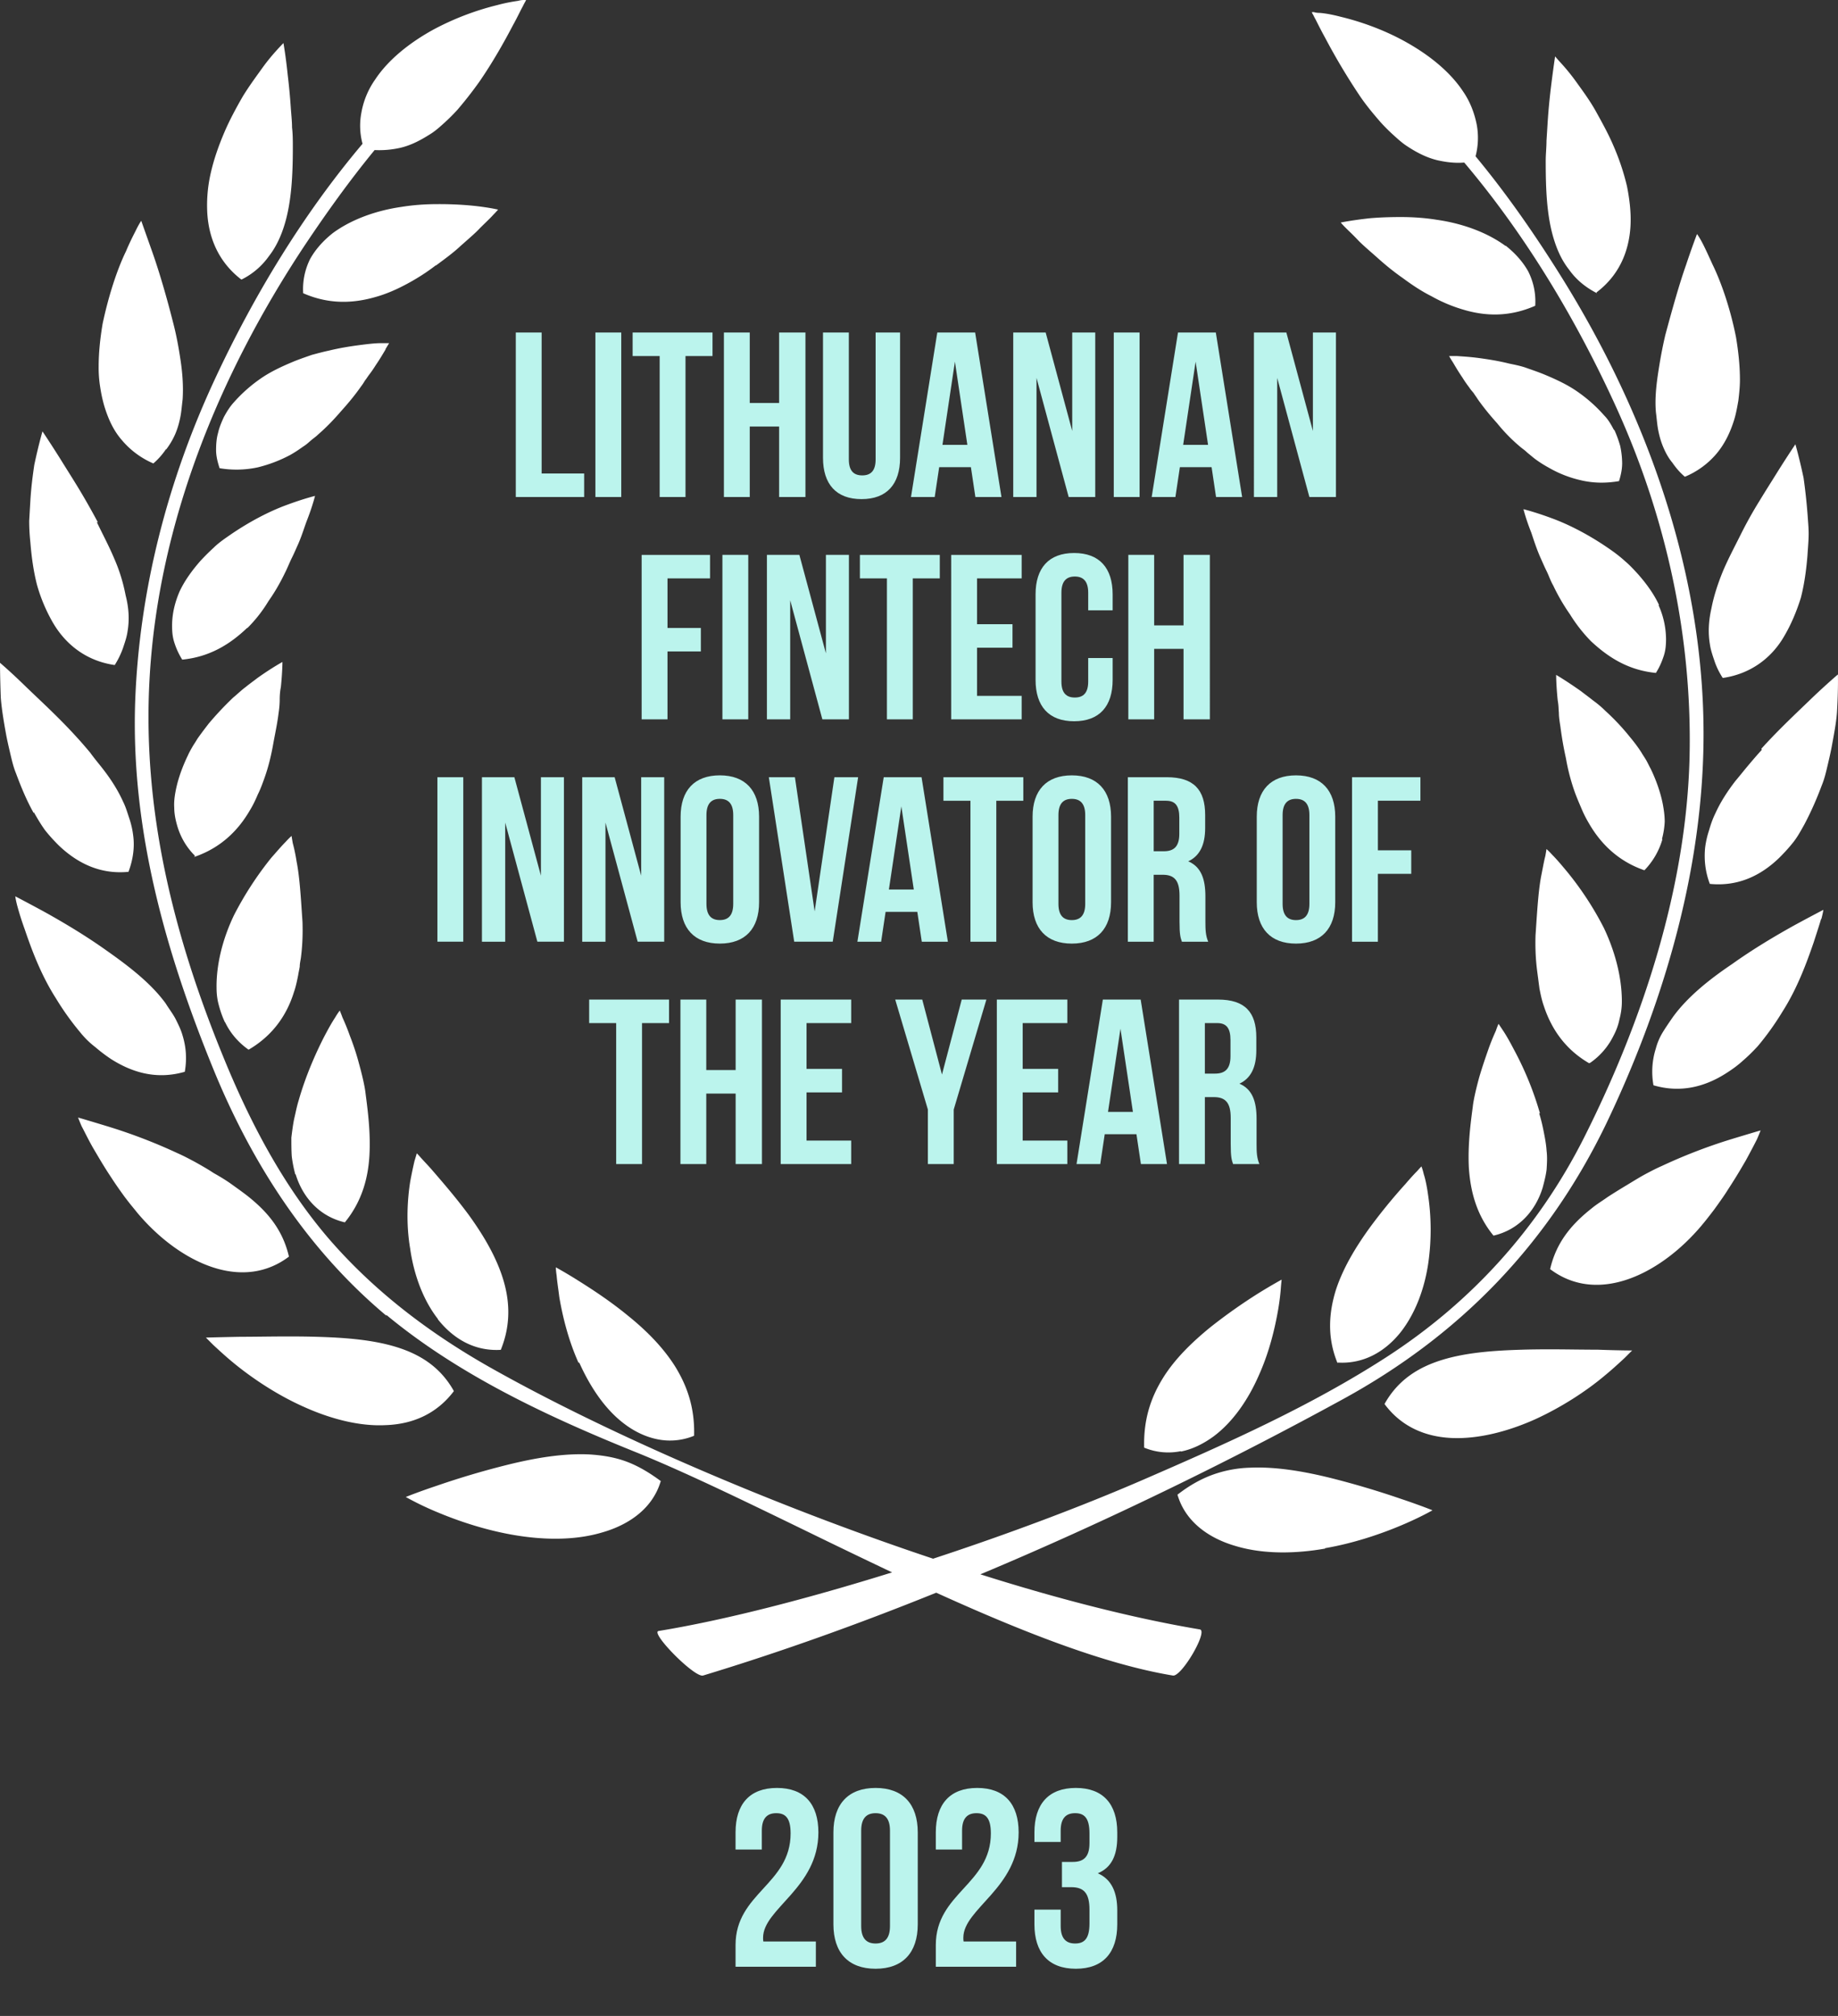
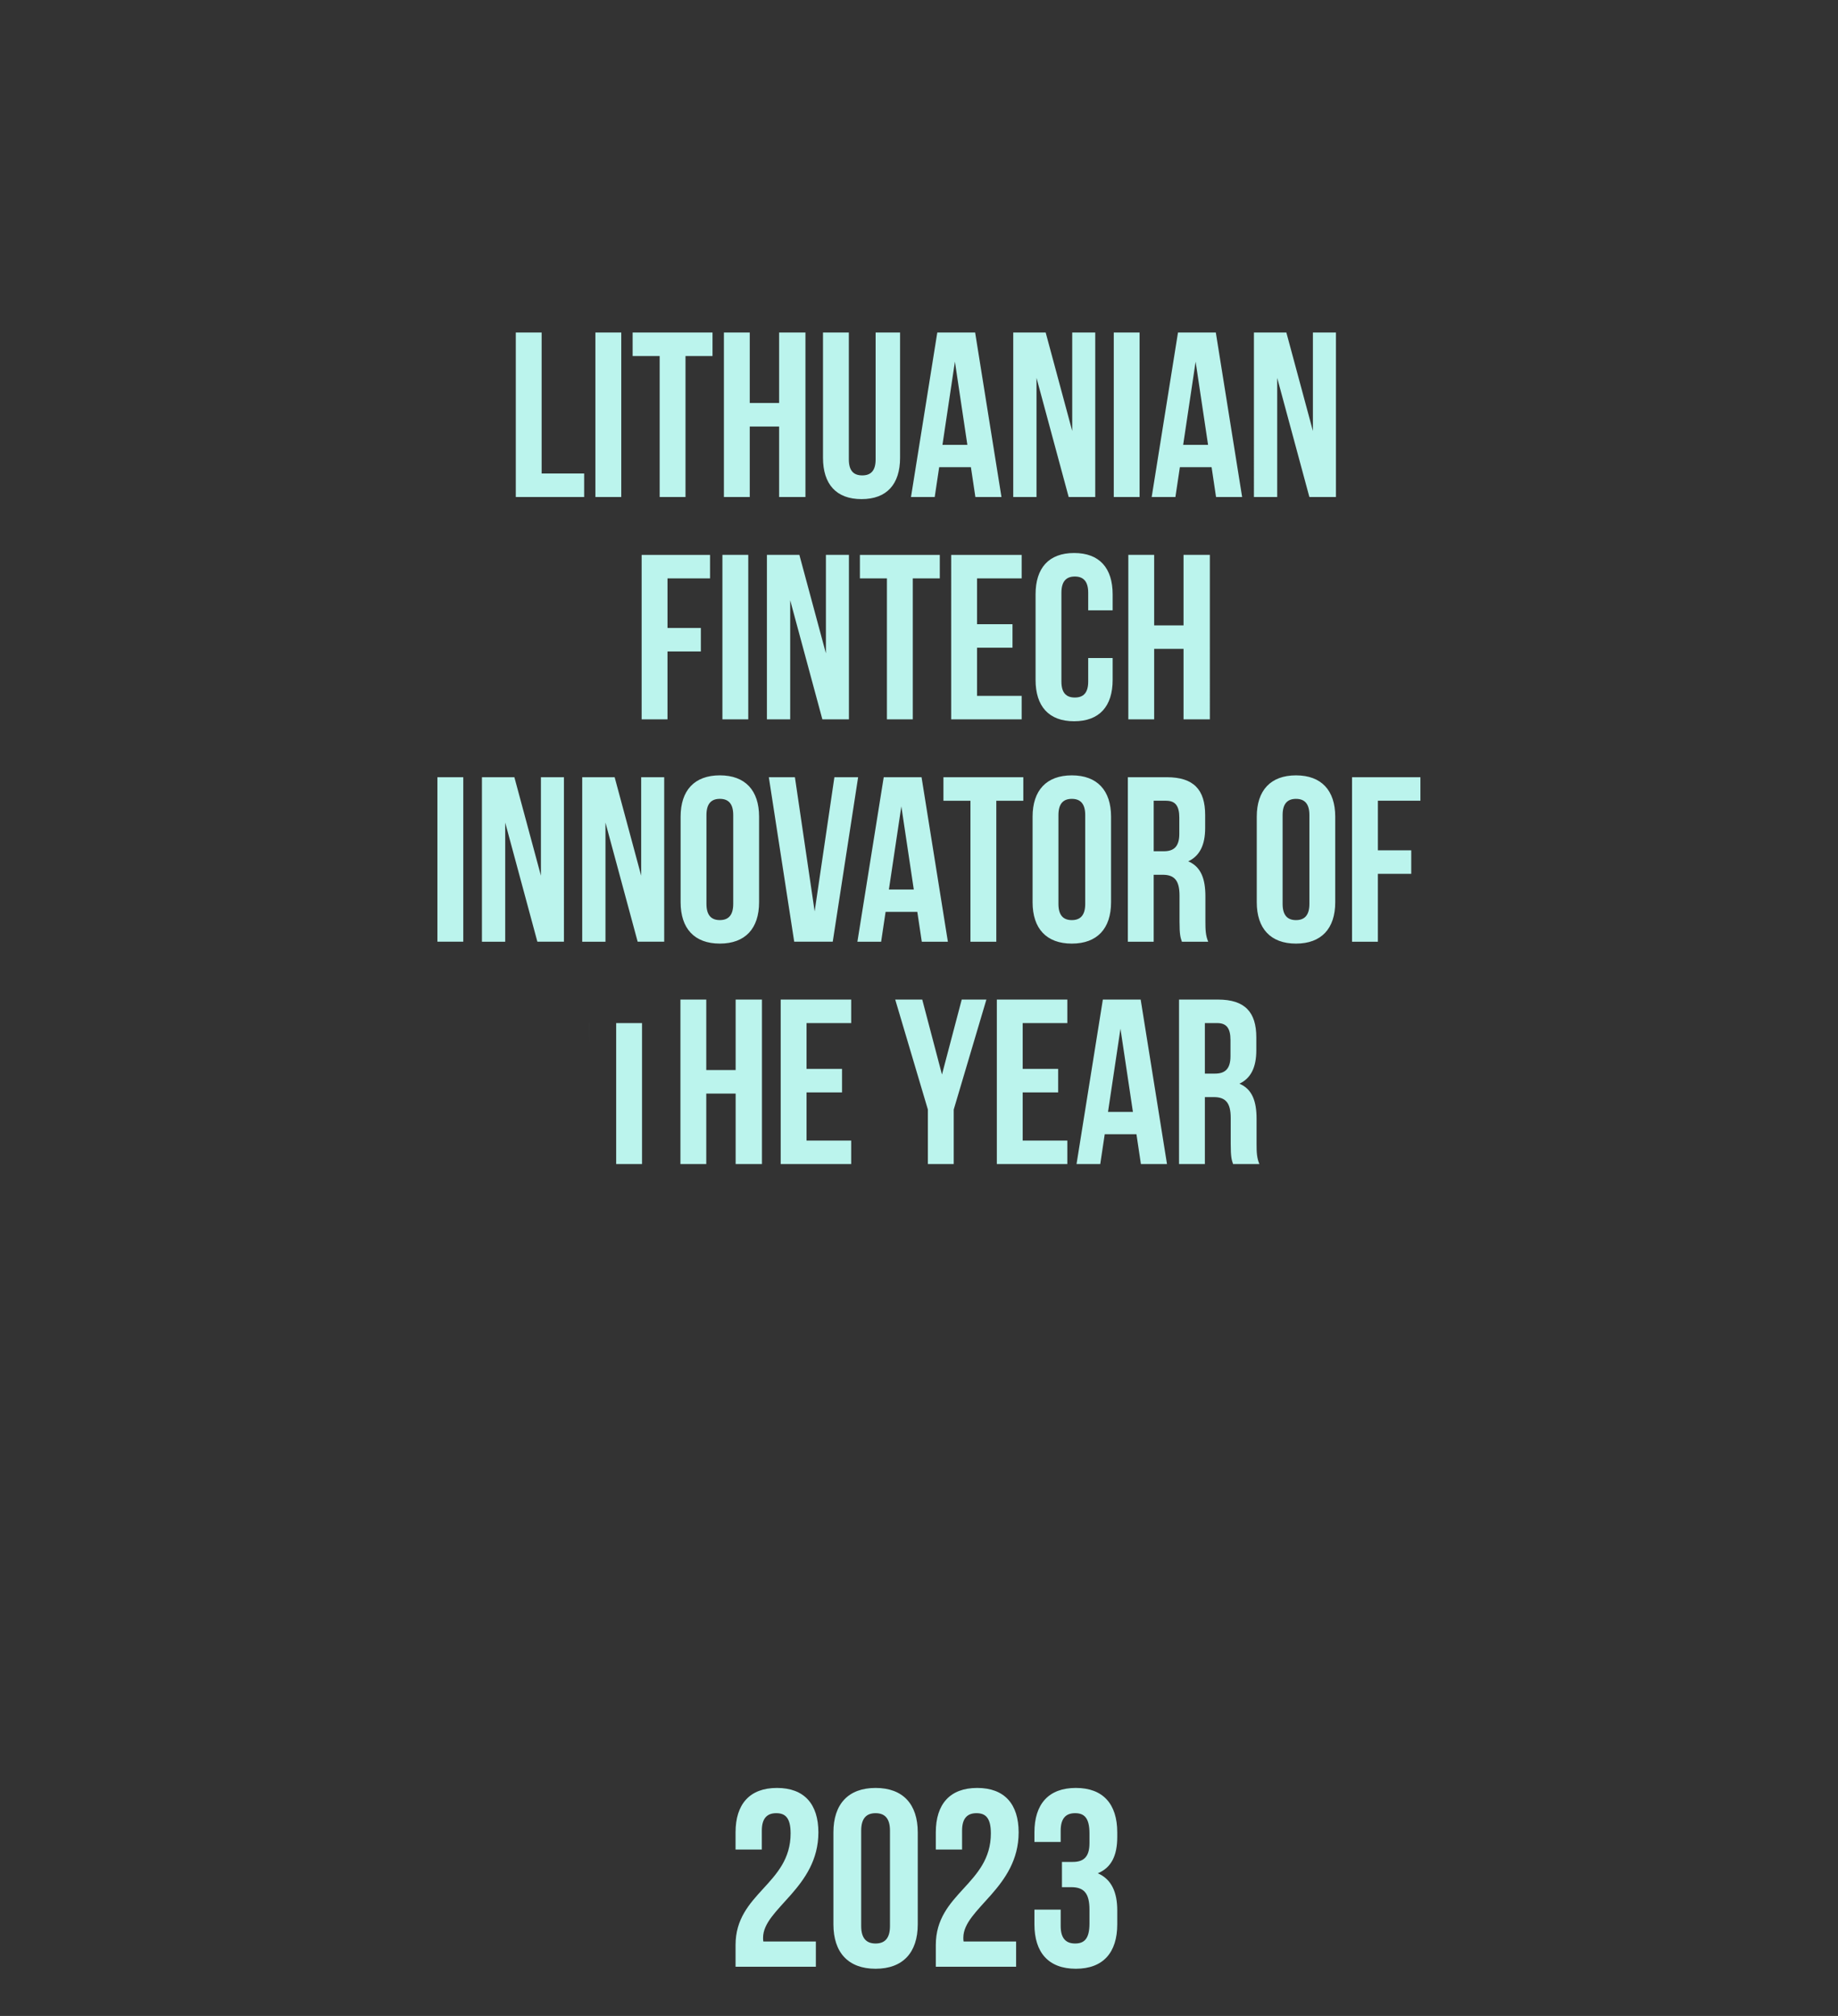
<svg xmlns="http://www.w3.org/2000/svg" width="124" height="136" fill="none">
  <rect width="100%" height="100%" fill="#333333" stroke="none" />
-   <path fill="#fff" fill-rule="evenodd" d="M42.873 97.957c-5.875-2.373-11.882-5.167-16.81-9.253v.053C20.743 84.302 17 78.502 14.393 72.123c-3.24-7.935-5.586-16.238-5.27-24.885.29-7.512 2.213-14.893 5.402-21.72 2.582-5.537 5.901-11.046 9.933-15.817a4.667 4.667 0 0 1-.08-2.083 5.55 5.55 0 0 1 .923-2.24c.922-1.398 2.397-2.531 3.925-3.375a18.51 18.51 0 0 1 4.322-1.66c.58-.158 1.08-.238 1.422-.29.185-.053.316-.053.395-.053h.132s-.026.026-.053.105c-.052.08-.105.185-.184.343-.065.12-.14.266-.224.434-.121.24-.264.522-.435.831-.553 1.055-1.317 2.426-2.24 3.77a26.832 26.832 0 0 1-1.501 1.924c-.264.29-.553.58-.843.844-.29.264-.58.527-.896.738-.659.422-1.317.79-2.081.975a6.385 6.385 0 0 1-1.766.159c-1.712 2.082-3.293 4.296-4.769 6.51-5.717 8.647-9.8 18.611-10.407 29.024-.527 8.936 1.607 17.45 4.98 25.675 1.765 4.323 3.978 8.567 7.035 12.153 3.082 3.585 6.797 6.405 10.881 8.725 7.825 4.428 19.128 9.332 29.957 12.943 5.059-1.661 10.039-3.532 14.228-5.351 5.586-2.425 11.224-4.93 16.362-8.251 5.743-3.717 10.249-8.7 13.332-14.815 3.952-7.855 6.903-16.844 7.113-25.675.185-8.12-1.58-16.16-4.927-23.54-2.634-5.8-6.059-11.573-10.275-16.555-.632.053-1.238-.026-1.818-.158-.764-.185-1.45-.554-2.082-.975-.316-.211-.605-.475-.895-.739-.29-.263-.58-.553-.843-.843-.527-.606-1.054-1.239-1.502-1.924a43.585 43.585 0 0 1-2.24-3.77c-.29-.527-.5-.949-.659-1.265a2.774 2.774 0 0 1-.102-.191 1.51 1.51 0 0 0-.082-.152c-.053-.08-.053-.132-.053-.132h.132c.08.027.21.053.395.053.343.026.817.105 1.423.264 1.212.29 2.793.817 4.321 1.66 1.528.844 3.004 1.977 3.926 3.374.474.686.764 1.45.922 2.241a4.904 4.904 0 0 1-.079 2.135c2.187 2.636 4.163 5.51 5.928 8.357 6.034 9.753 9.933 21.141 9.406 32.713-.369 8.357-2.924 16.687-6.534 24.226-3.926 8.119-9.854 14.235-17.758 18.558-7.272 3.98-15.703 8.145-24.45 11.809 5.322 1.687 10.407 2.979 14.807 3.717.58.106-1.239 3.216-1.818 3.111-4.638-.765-10.276-3.005-15.967-5.589-5.217 2.109-10.513 4.007-15.73 5.589-.579.158-3.583-2.9-3.003-3.005 4.505-.738 10.091-2.188 15.756-3.954a605.04 605.04 0 0 1-5.859-2.823c-4.19-2.037-8.143-3.958-11.452-5.296ZM18.148 17.273a4.952 4.952 0 0 1-1.845 1.582h-.026c-1.476-1.134-2.187-2.716-2.292-4.482a9.645 9.645 0 0 1 .237-2.715c.21-.923.527-1.819.896-2.689.368-.87.816-1.687 1.238-2.425.368-.607.755-1.143 1.1-1.623l.217-.301c.395-.554.764-.976 1.028-1.266.263-.29.421-.448.421-.448s.158.87.29 2.162c.08.659.158 1.45.21 2.267l.03.371c.024.293.05.6.05.894.053.448.053.896.053 1.345 0 1.792-.08 3.637-.554 5.193-.237.79-.58 1.529-1.053 2.135ZM11.82 29.288a5.027 5.027 0 0 1-.606 1.028h-.026a4.74 4.74 0 0 1-.843.949 5.716 5.716 0 0 1-2.108-1.556c-.58-.659-.922-1.423-1.186-2.267a9.673 9.673 0 0 1-.29-1.318 8.112 8.112 0 0 1-.105-1.397c0-.949.106-1.924.264-2.873.395-1.872.975-3.664 1.58-4.903.222-.533.444-.973.62-1.318l.092-.185c.184-.369.316-.553.316-.553l.738 2.082c.448 1.265.948 2.952 1.396 4.719.237.896.395 1.766.527 2.662.132.896.185 1.766.132 2.583-.016.13-.03.258-.044.384-.03.282-.06.556-.114.829-.08.395-.185.764-.343 1.134ZM5.29 32.924c.447.738.895 1.529 1.317 2.32l-.08-.027.366.741c.29.58.58 1.165.82 1.737.37.844.607 1.66.765 2.478.21.817.263 1.608.131 2.399-.048.36-.16.697-.28 1.052l-.036.108a5.616 5.616 0 0 1-.553 1.133c-1.844-.263-3.267-1.318-4.163-2.847a11.134 11.134 0 0 1-1.08-2.557c-.237-.922-.37-1.898-.448-2.873-.053-.5-.08-.975-.08-1.45l.08-1.37c.052-.87.158-1.688.263-2.4.29-1.37.554-2.266.554-2.266s.5.738 1.212 1.871c.122.197.253.408.393.63v.001l.001.002c.253.402.53.843.818 1.318ZM13.1 57.812c1.791-.606 2.977-1.792 3.767-3.163.211-.343.37-.685.527-1.055.185-.369.316-.738.448-1.107.264-.738.448-1.502.58-2.24.041-.231.085-.46.128-.685.095-.494.186-.971.24-1.424.053-.343.08-.66.08-.95 0-.29.026-.58.079-.843.105-1.028.105-1.687.105-1.687s-.685.37-1.686 1.081c-.089.069-.18.138-.277.21-.16.12-.332.248-.514.396-.175.128-.34.275-.508.423-.11.097-.22.195-.335.289a21.693 21.693 0 0 0-1.66 1.766c-.263.343-.526.686-.764 1.028a6.354 6.354 0 0 1-.17.277c-.06.092-.12.185-.172.277-.105.184-.21.369-.29.553-.369.765-.659 1.556-.817 2.346-.079.396-.132.791-.105 1.187 0 .395.079.79.184 1.16.211.764.606 1.476 1.212 2.082l-.052.08ZM3.03 55.995c-.264-.369-.5-.764-.738-1.186l-.026.026c-.474-.843-.843-1.74-1.186-2.662-.172-.418-.275-.859-.374-1.28l-.021-.09c-.105-.449-.21-.897-.29-1.345-.158-.87-.29-1.687-.342-2.399C0 45.636 0 44.713 0 44.713s.685.58 1.66 1.529c.235.229.497.477.775.742.844.802 1.844 1.753 2.755 2.764.317.342.606.685.896 1.028.183.255.377.498.576.745l.002.002c.088.11.177.22.265.334.554.711 1.028 1.45 1.37 2.214.151.301.249.602.351.918l.071.216a5.7 5.7 0 0 1 .264 1.16c.105.764 0 1.607-.317 2.45-1.87.185-3.425-.553-4.716-1.792-.316-.316-.632-.659-.922-1.028ZM15.19 68.97c.343.711.87 1.344 1.58 1.845 1.634-.95 2.583-2.346 3.057-3.875.132-.37.211-.765.29-1.16.013-.092.033-.191.053-.29.02-.099.04-.198.052-.29 0-.137.023-.263.045-.392.013-.07.025-.14.035-.214.105-.818.131-1.608.105-2.4l-.015-.228-.019-.276c-.09-1.362-.174-2.615-.361-3.555-.08-.527-.185-.975-.264-1.265l-.079-.474s-.158.131-.395.395c-.212.212-.459.493-.753.828l-.001.002-.08.09-.14.16a22.667 22.667 0 0 0-2.504 3.85c-.738 1.528-1.212 3.294-1.186 4.929 0 .422.053.817.159 1.186.105.396.237.765.395 1.107l.026.027Zm-8.758 1.673a5.845 5.845 0 0 1-1-.975 18.472 18.472 0 0 1-1.66-2.32c-1.028-1.608-1.66-3.348-2.108-4.666a19.583 19.583 0 0 1-.501-1.581c-.105-.396-.132-.633-.132-.633s.764.395 1.976 1.054c1.186.66 2.714 1.556 4.19 2.61 1.501 1.054 3.003 2.214 3.978 3.559.084.137.177.274.27.41.139.207.278.412.389.618.184.369.369.738.474 1.107.237.764.316 1.581.158 2.478-1.818.527-3.451.105-4.953-.844a10.554 10.554 0 0 1-1.08-.817Zm13.514 8.577c.474 1.555 1.607 2.847 3.32 3.242 1.186-1.45 1.58-3.058 1.66-4.56.079-1.503-.106-2.926-.264-4.139-.052-.5-.263-1.37-.448-2.03a16.874 16.874 0 0 0-.606-1.845 14.655 14.655 0 0 0-.5-1.239c-.106-.29-.185-.474-.185-.474s-.131.158-.316.474c-.21.317-.448.738-.738 1.292-.553 1.08-1.238 2.61-1.712 4.27-.095.304-.163.608-.232.921l-.084.371c-.08.395-.132.817-.185 1.24 0 .42 0 .843.027 1.264.052.422.131.818.237 1.213h.026Zm-14.68-3.83s.816.237 2.107.632a36.23 36.23 0 0 1 4.585 1.766c.421.185.817.396 1.212.607.422.237.843.474 1.238.738.422.237.817.474 1.186.738s.738.527 1.08.79c1.37 1.082 2.398 2.294 2.82 4.113-1.503 1.134-3.268 1.318-5.086.738-1.818-.58-3.662-1.924-5.164-3.717-.092-.118-.184-.23-.277-.342v-.002c-.093-.112-.184-.223-.276-.341l-.264-.343-.21-.29c-.264-.369-.501-.712-.738-1.08-.414-.62-.767-1.221-1.078-1.75l-.134-.228c-.223-.393-.4-.742-.548-1.033-.08-.157-.152-.296-.216-.416-.158-.37-.237-.58-.237-.58Zm24.277 13.617c1.027 1.292 2.45 2.162 4.242 2.056.711-1.74.606-3.4.105-4.93-.5-1.528-1.37-2.925-2.24-4.138-.843-1.142-1.687-2.12-2.333-2.87l-.117-.135c-.19-.222-.37-.415-.524-.58a12.665 12.665 0 0 1-.266-.29c-.184-.21-.29-.316-.29-.316s-.053.184-.158.527c-.079.343-.184.817-.29 1.397-.184 1.186-.29 2.794 0 4.508.237 1.687.843 3.427 1.87 4.745v.026Zm9.538 2.922c.711 1.582 1.712 3.137 3.056 4.139.659.5 1.423.87 2.213 1.028a4.25 4.25 0 0 0 2.477-.237c.053-1.898-.474-3.375-1.291-4.693-.817-1.291-1.95-2.425-3.162-3.4-1.185-.975-2.397-1.766-3.32-2.346a30.956 30.956 0 0 0-1.554-.923s0 .211.053.554c.019.247.065.59.12.99l.064.486c.21 1.213.58 2.82 1.291 4.402h.053Zm5.525 8.007-.028-.021.002-.006.026.026Zm-.028-.021c-.528 1.815-2.108 2.947-3.977 3.474-1.87.553-4.004.501-5.98.158-1.977-.343-3.795-.975-5.112-1.529a20.533 20.533 0 0 1-2.134-1.028s.843-.343 2.108-.764a56.007 56.007 0 0 1 4.821-1.424c1.818-.448 3.689-.764 5.428-.685.87.052 1.713.184 2.503.474.781.287 1.537.728 2.343 1.324Zm-13.957-6.068c-1.133 1.502-2.713 2.214-4.531 2.293h-.027c-1.791.106-3.794-.422-5.638-1.265-1.818-.817-3.478-1.95-4.664-2.926-.494-.405-.911-.79-1.22-1.074l-.15-.139-.5-.5s.895-.027 2.318-.053c.436 0 .915-.005 1.425-.011 1.125-.012 2.4-.026 3.687.01 1.87.053 3.767.185 5.4.686 1.634.5 3.005 1.37 3.9 2.979ZM16.694 42.365a9.417 9.417 0 0 0 1.423-1.819c.448-.633.817-1.292 1.133-1.95.08-.159.152-.323.224-.488.073-.165.145-.33.224-.488.11-.22.206-.438.3-.649.04-.093.081-.185.122-.274.163-.375.285-.73.399-1.058v-.001c.07-.202.136-.394.207-.575.369-.949.527-1.608.527-1.608s-.765.185-1.898.606c-1.159.422-2.555 1.134-3.952 2.11-.342.236-.711.5-1 .79-.317.29-.607.58-.897.896-.553.633-1.053 1.318-1.396 2.056-.316.739-.5 1.503-.5 2.294 0 .395.026.764.158 1.16a4.9 4.9 0 0 0 .526 1.133c1.871-.184 3.241-1.054 4.374-2.135h.026Zm9.319-18.82.237-.395h-.553c-.37 0-.843.053-1.45.132-.605.08-1.29.185-2.054.37-.37.078-.765.184-1.16.29l-.292.102c-.282.1-.574.202-.867.319-.764.316-1.58.685-2.266 1.16a9.98 9.98 0 0 0-1.844 1.634c-.264.29-.474.633-.659.976-.158.342-.316.711-.395 1.08-.106.37-.132.765-.132 1.16 0 .396.106.817.237 1.213a6.862 6.862 0 0 0 2.556-.053 9.364 9.364 0 0 0 2.213-.843 7.82 7.82 0 0 0 .717-.457l.002-.001c.085-.06.17-.118.256-.175.108-.072.203-.156.303-.244l.145-.125c.057-.048.114-.092.17-.135.099-.076.194-.15.278-.234.58-.501 1.106-1.055 1.58-1.608.501-.554.95-1.107 1.318-1.635a3.44 3.44 0 0 0 .263-.395c.063-.078.117-.157.166-.23.034-.05.066-.096.098-.139a8.19 8.19 0 0 0 .474-.685c.24-.35.426-.663.573-.91l.086-.145v-.026Zm3.4-5.635.112-.083c.565-.418 1.102-.815 1.547-1.235l.366-.324c.362-.318.694-.61.952-.889.132-.131.257-.253.373-.366.208-.203.387-.377.522-.53.211-.21.317-.343.317-.343s-.764-.184-2.003-.29a24.105 24.105 0 0 0-2.081-.079c-.79 0-1.607.053-2.424.185-1.66.237-3.346.817-4.637 1.766-.633.501-1.16 1.081-1.529 1.74a4.536 4.536 0 0 0-.474 2.32c1.74.764 3.373.685 4.848.263.764-.21 1.476-.527 2.16-.896.686-.369 1.344-.79 1.924-1.239h.026Zm59.984 86.534c1.976-.342 3.794-.975 5.111-1.529 1.318-.553 2.134-1.028 2.134-1.028s-.843-.342-2.107-.764a58.462 58.462 0 0 0-4.796-1.424c-1.818-.448-3.688-.764-5.427-.685a8.098 8.098 0 0 0-2.503.475c-.79.29-1.555.711-2.371 1.344.526 1.819 2.107 2.952 3.978 3.48 1.87.553 4.031.5 5.98.158v-.027Zm-7.516-7.547c-.685.5-1.423.87-2.213 1.028v-.026a4.25 4.25 0 0 1-2.477-.238c-.052-1.898.448-3.374 1.265-4.692s1.976-2.425 3.162-3.4a36.69 36.69 0 0 1 3.32-2.347c.895-.553 1.528-.896 1.528-.896s-.027.211-.053.554c-.026.369-.08.87-.184 1.476-.211 1.213-.58 2.82-1.291 4.402-.686 1.582-1.713 3.137-3.057 4.139Zm20.826-5.844c-1.871.053-3.768.184-5.401.685-1.634.501-3.004 1.37-3.9 2.979 1.107 1.502 2.714 2.214 4.532 2.293 1.818.08 3.82-.448 5.638-1.265 1.845-.844 3.505-1.95 4.664-2.926.494-.405.912-.79 1.22-1.074l.076-.07.074-.069.501-.5s-.896 0-2.319-.053c-.436 0-.915-.005-1.425-.01-1.125-.013-2.399-.027-3.686.01h.026ZM94.5 89.866c-1.028 1.292-2.477 2.162-4.242 2.056l-.026.027c-.712-1.74-.58-3.4-.106-4.93.501-1.529 1.37-2.926 2.24-4.138a37.378 37.378 0 0 1 2.45-3.005c.316-.37.58-.66.79-.87.185-.211.29-.317.29-.317s.08.185.159.528c.105.316.21.817.29 1.397a15.93 15.93 0 0 1 .026 4.507c-.237 1.714-.843 3.427-1.871 4.745Zm20.301-7.2c.184-.212.369-.449.553-.686l.264-.343.211-.29c.263-.37.527-.738.737-1.08a35.7 35.7 0 0 0 1.077-1.748l.001-.001.134-.228c.316-.58.58-1.081.764-1.45.158-.37.237-.58.237-.58s-.816.237-2.107.632a35.975 35.975 0 0 0-4.558 1.767c-.422.184-.817.395-1.212.606-.303.17-.605.353-.897.531h-.001l-.001.001c-.115.07-.228.14-.34.206-.395.237-.817.5-1.185.738-.132.094-.267.185-.4.275h-.001c-.24.161-.476.32-.68.49-1.37 1.08-2.397 2.293-2.819 4.112 1.502 1.133 3.267 1.318 5.085.738 1.818-.58 3.663-1.924 5.164-3.717l-.026.026Zm-12.648-11.83a21.59 21.59 0 0 1 1.739 4.27h-.052c.131.423.237.87.316 1.293.079.395.158.817.184 1.239.053.421.027.843 0 1.265-.053.422-.158.817-.263 1.212-.475 1.556-1.607 2.847-3.32 3.243-1.186-1.45-1.555-3.058-1.66-4.56-.079-1.503.105-2.953.264-4.14.052-.5.263-1.37.447-2.029.211-.712.422-1.318.606-1.845.185-.528.369-.95.501-1.24.105-.316.184-.474.184-.474l.317.475c.21.316.448.738.737 1.291Zm20.727-8.85c.106-.396.132-.607.132-.607s-.764.395-1.976 1.054c-1.186.66-2.714 1.556-4.189 2.61-1.528 1.028-3.004 2.214-3.979 3.559-.237.342-.474.685-.685 1.028-.21.343-.369.712-.474 1.107a5.175 5.175 0 0 0-.158 2.478c1.792.527 3.452.132 4.953-.844.369-.237.738-.5 1.081-.817.342-.29.685-.633 1.001-.975a18.512 18.512 0 0 0 1.66-2.32c1.027-1.608 1.66-3.374 2.107-4.666l.173-.535c.137-.424.253-.782.328-1.046l.026-.027Zm-14.015 7.867a4.799 4.799 0 0 1-1.581 1.846l-.079.026c-1.633-.949-2.556-2.346-3.056-3.875-.132-.37-.211-.764-.29-1.16a16.846 16.846 0 0 0-.04-.303l-.011-.085-.028-.218a16.806 16.806 0 0 0-.04-.303l-.02-.152-.019-.151c-.106-.818-.132-1.635-.106-2.4l.017-.241.017-.26v-.003c.091-1.362.174-2.615.362-3.555l.043-.219.035-.18c.069-.353.127-.652.185-.866.053-.29.079-.475.079-.475s.158.132.395.396c.264.263.58.632.975 1.107a21.31 21.31 0 0 1 2.503 3.822c.738 1.555 1.212 3.295 1.212 4.956 0 .395-.052.79-.158 1.186a3.972 3.972 0 0 1-.395 1.107Zm9.992-19.265c-.316.342-.606.685-.896 1.028-.145.171-.29.349-.435.527-.145.178-.29.356-.435.527-.553.712-1.027 1.45-1.37 2.214-.184.37-.316.765-.421 1.134a6.137 6.137 0 0 0-.264 1.16c-.079.79 0 1.608.316 2.451 1.871.185 3.426-.527 4.717-1.792.316-.317.632-.66.922-1.028.258-.329.453-.678.66-1.048l.078-.139c.447-.843.843-1.74 1.185-2.662.172-.418.275-.858.374-1.28l.021-.09c.106-.449.211-.897.29-1.345l.038-.205c.145-.793.281-1.538.305-2.194.079-1.397.052-2.346.052-2.346s-.685.58-1.659 1.503c-.202.196-.422.406-.654.629-.86.825-1.896 1.818-2.851 2.877l.027.079Zm-6.548 4.853a5.61 5.61 0 0 1-.184 1.16l.026.026a4.975 4.975 0 0 1-1.212 2.083c-1.765-.607-2.951-1.793-3.741-3.164a7.835 7.835 0 0 1-.527-1.054h-.001v-.001c-.158-.369-.316-.737-.447-1.106a13.996 13.996 0 0 1-.58-2.24 23.79 23.79 0 0 1-.369-2.11l-.012-.079c-.048-.312-.093-.602-.093-.87a10.531 10.531 0 0 1-.019-.276 4.218 4.218 0 0 0-.06-.567c-.106-1.028-.106-1.714-.106-1.714s.685.396 1.687 1.107c.095.075.199.153.306.234h.001c.159.121.326.247.483.373.29.21.58.448.843.712.553.5 1.133 1.107 1.66 1.766.264.316.527.659.764 1.028.053.092.112.184.171.276.06.093.119.185.172.277.052.093.098.185.145.277.046.092.092.185.144.277.369.764.659 1.581.817 2.372.079.422.132.817.132 1.213Zm3.151-14.397c-.185.817-.237 1.608-.106 2.399.048.36.161.697.28 1.052h.001l.036.108c.131.395.316.764.553 1.133 1.844-.263 3.293-1.318 4.163-2.847.448-.764.817-1.634 1.106-2.557.238-.922.369-1.898.448-2.873.009-.154.02-.31.032-.468.023-.329.047-.661.047-.982 0-.32-.024-.628-.047-.933a39.598 39.598 0 0 0-.295-2.836c-.29-1.371-.553-2.267-.553-2.267s-.501.738-1.212 1.871l-.395.633h-.001v.001c-.252.402-.529.843-.816 1.317a27.722 27.722 0 0 0-1.291 2.32l-.267.529c-.321.632-.652 1.285-.919 1.922-.343.844-.606 1.661-.764 2.478Zm-4.933-2.29c.554.633 1.054 1.318 1.397 2.056l-.027.026a5.66 5.66 0 0 1 .501 2.267c0 .396-.026.765-.158 1.16-.132.396-.29.765-.527 1.134-1.871-.185-3.214-1.055-4.374-2.136a10.29 10.29 0 0 1-1.422-1.818 13.34 13.34 0 0 1-1.133-1.951c-.108-.185-.189-.38-.27-.572a6.236 6.236 0 0 0-.178-.403c-.11-.22-.207-.44-.3-.65-.041-.093-.081-.184-.122-.273-.235-.54-.407-1.06-.553-1.502l-.053-.159c-.369-.922-.527-1.581-.527-1.581s.764.184 1.897.606c1.16.422 2.556 1.133 3.952 2.109.343.237.685.5 1.002.79.316.264.606.58.895.897Zm3.959-22.961s-.317.817-.738 2.082c-.448 1.266-.922 2.953-1.397 4.719-.21.896-.368 1.766-.5 2.662-.132.897-.211 1.767-.132 2.584.018.136.033.275.048.415.029.268.058.538.11.797.079.396.185.765.343 1.134.158.369.342.712.606 1.028.237.343.5.659.843.949a5.605 5.605 0 0 0 2.134-1.555c.553-.66.922-1.424 1.186-2.267.131-.422.21-.87.289-1.318.053-.448.106-.923.106-1.398 0-.948-.106-1.924-.264-2.873-.369-1.871-.975-3.664-1.581-4.903l-.105-.23v-.001c-.243-.53-.444-.971-.606-1.271a5.337 5.337 0 0 0-.316-.528l-.026-.026Zm-6.26 12.235c.289.29.474.633.658.976h.027c.158.342.289.711.395 1.08a5.8 5.8 0 0 1 .132 1.16c0 .396-.079.791-.211 1.213-.922.158-1.765.132-2.556-.053a7.762 7.762 0 0 1-2.213-.87 7.645 7.645 0 0 1-.975-.632 21.923 21.923 0 0 0-.224-.185l-.224-.184a2.821 2.821 0 0 0-.278-.235h-.001c-.055-.043-.112-.087-.169-.134a11.346 11.346 0 0 1-1.581-1.609c-.5-.553-.948-1.107-1.317-1.634-.04-.066-.086-.132-.132-.197-.046-.066-.092-.132-.132-.198a4.488 4.488 0 0 0-.098-.119c-.07-.082-.137-.16-.191-.25a8.174 8.174 0 0 1-.475-.686c-.24-.35-.426-.663-.572-.91l-.086-.144c-.158-.237-.237-.396-.237-.396h.553l.164.012c.342.023.765.052 1.285.12.58.08 1.291.185 2.029.37l.166.035c.326.068.679.142.993.254l.105.038.187.065h.001c.282.1.574.202.866.32.764.315 1.581.684 2.266 1.159a9.988 9.988 0 0 1 1.845 1.634Zm-.52-8.301c1.502-1.134 2.187-2.716 2.293-4.455.052-.87-.053-1.793-.237-2.716a16.107 16.107 0 0 0-.896-2.688c-.337-.794-.739-1.522-1.127-2.224l-.112-.202c-.359-.63-.757-1.182-1.112-1.675l-.179-.249a13.68 13.68 0 0 0-1.027-1.265c-.264-.29-.395-.448-.395-.448s-.132.87-.29 2.161c-.079.66-.158 1.45-.211 2.267l-.079 1.266c0 .224-.013.448-.026.672-.014.224-.027.448-.027.672 0 1.793.053 3.638.527 5.22.237.79.553 1.502 1.054 2.135.448.632 1.054 1.16 1.871 1.581l-.027-.052Zm-10.771-4.9c1.66.237 3.346.817 4.637 1.766v-.026c.632.5 1.159 1.08 1.528 1.74.342.685.527 1.45.474 2.32-1.739.764-3.346.711-4.848.263a10.154 10.154 0 0 1-2.134-.896c-.685-.343-1.317-.765-1.923-1.213-.606-.422-1.16-.87-1.66-1.318a57.411 57.411 0 0 0-.455-.402c-.33-.288-.634-.556-.889-.81-.26-.279-.493-.505-.682-.687l-.214-.21c-.21-.21-.316-.342-.316-.342s.764-.159 1.976-.29c.606-.053 1.318-.08 2.082-.08.764 0 1.607.053 2.424.185Z" clip-rule="evenodd" />
-   <path fill="#BBF4ED" d="M34.798 33.53h4.612v-1.586h-2.869v-9.51h-1.743v11.095Zm5.371 0h1.744V22.432h-1.744V33.53Zm2.512-9.512h1.823v9.511h1.743v-9.51h1.823v-1.586h-5.39v1.585Zm7.9 4.756h1.982v4.755h1.776V22.433h-1.776v4.756h-1.981v-4.756h-1.744V33.53h1.744v-4.755Zm4.942-6.34v8.448c0 1.775.888 2.79 2.6 2.79 1.712 0 2.6-1.014 2.6-2.79v-8.449h-1.649v8.56c0 .793-.349 1.078-.903 1.078-.555 0-.904-.285-.904-1.078v-8.56h-1.744Zm10.263 0h-2.552L61.46 33.528h1.6l.302-2.013h2.14l.301 2.013h1.76l-1.776-11.096Zm-1.363 1.965.84 5.611h-1.68l.84-5.611Zm7.676 9.13h1.791V22.433h-1.553v6.642l-1.791-6.642h-2.188V33.53h1.57v-8.036l2.17 8.036Zm3.04 0h1.743V22.433H75.14V33.53Zm6.886-11.096h-2.552L77.698 33.53h1.6l.302-2.013h2.14l.3 2.013h1.76l-1.775-11.096ZM80.662 24.4l.84 5.611h-1.68l.84-5.611Zm7.675 9.13h1.792V22.433h-1.554v6.642l-1.791-6.642h-2.188V33.53h1.57v-8.036l2.171 8.036Zm-43.305 5.49h2.87v-1.586h-4.614V48.53h1.744v-4.58h2.251v-1.586h-2.25v-3.345Zm3.705 9.51h1.744V37.433h-1.744V48.53Zm6.744 0h1.791V37.433H55.72v6.642l-1.791-6.642H51.74V48.53h1.57v-8.036l2.171 8.036Zm2.532-9.51h1.823v9.51h1.744v-9.51h1.823v-1.586h-5.39v1.585Zm7.902 0h3.011v-1.586h-4.755V48.53h4.755v-1.585h-3.011v-3.25h2.393V42.11h-2.393v-3.09Zm7.5 5.373v1.585c0 .793-.349 1.078-.904 1.078-.554 0-.903-.285-.903-1.078v-5.992c0-.792.349-1.093.903-1.093.555 0 .904.3.904 1.093v1.19h1.649v-1.079c0-1.775-.888-2.79-2.6-2.79-1.712 0-2.6 1.015-2.6 2.79v5.77c0 1.776.888 2.79 2.6 2.79 1.712 0 2.6-1.014 2.6-2.79v-1.474h-1.649Zm4.45-.618h1.982v4.755h1.775V37.433h-1.775v4.756h-1.982v-4.756h-1.743V48.53h1.743v-4.755ZM29.511 63.529h1.744V52.433H29.51V63.53Zm6.744 0h1.791V52.433h-1.553v6.642l-1.791-6.642h-2.188V63.53h1.57v-8.036l2.17 8.036Zm6.765 0h1.79V52.433h-1.553v6.642l-1.79-6.642h-2.188V63.53h1.569v-8.036l2.172 8.036Zm4.64-8.544c0-.792.35-1.093.904-1.093.555 0 .903.3.903 1.093v5.992c0 .793-.348 1.094-.903 1.094s-.904-.301-.904-1.094v-5.992Zm-1.743 5.881c0 1.776.935 2.79 2.647 2.79 1.712 0 2.647-1.014 2.647-2.79v-5.77c0-1.775-.935-2.79-2.647-2.79-1.712 0-2.647 1.015-2.647 2.79v5.77Zm7.712-8.433h-1.76l1.712 11.096h2.6l1.712-11.096h-1.601l-1.332 9.051-1.331-9.05Zm8.543 0H59.62L57.844 63.53h1.601l.301-2.013h2.14l.302 2.013h1.76l-1.776-11.096ZM60.809 54.4l.84 5.611h-1.68l.84-5.611Zm2.84-.38h1.822v9.51h1.744v-9.51h1.823v-1.586h-5.39v1.585Zm7.758.966c0-.792.348-1.093.903-1.093s.904.3.904 1.093v5.992c0 .793-.349 1.094-.904 1.094s-.903-.301-.903-1.094v-5.992Zm-1.744 5.881c0 1.776.935 2.79 2.647 2.79 1.712 0 2.647-1.014 2.647-2.79v-5.77c0-1.775-.935-2.79-2.647-2.79-1.712 0-2.647 1.015-2.647 2.79v5.77Zm11.849 2.663c-.175-.412-.19-.808-.19-1.347V60.47c0-1.157-.286-1.997-1.158-2.362.777-.364 1.142-1.11 1.142-2.25v-.873c0-1.712-.777-2.552-2.584-2.552H76.09V63.53h1.743v-4.517h.603c.792 0 1.14.38 1.14 1.41v1.744c0 .904.064 1.078.16 1.363h1.775Zm-2.838-9.51c.619 0 .888.348.888 1.14v1.094c0 .888-.396 1.173-1.046 1.173h-.682v-3.408h.84Zm7.857.966c0-.792.348-1.093.903-1.093s.904.3.904 1.093v5.992c0 .793-.349 1.094-.904 1.094s-.903-.301-.903-1.094v-5.992Zm-1.744 5.881c0 1.776.935 2.79 2.647 2.79 1.712 0 2.647-1.014 2.647-2.79v-5.77c0-1.775-.935-2.79-2.647-2.79-1.712 0-2.647 1.015-2.647 2.79v5.77Zm8.171-6.848h2.87v-1.585h-4.613V63.53h1.743v-4.58h2.251v-1.586h-2.25v-3.345Zm-53.21 15h1.822v9.511h1.744v-9.51h1.823v-1.586h-5.39v1.585Zm7.9 4.756h1.982v4.755h1.775V67.433H49.63v4.756h-1.982v-4.756h-1.743V78.53h1.743v-4.755Zm6.765-4.756h3.012v-1.585h-4.756V78.53h4.756v-1.585h-3.012v-3.25h2.394V72.11h-2.394v-3.09Zm8.186 9.511h1.744v-3.677l2.203-7.419h-1.664L63.55 72.49l-1.331-5.057h-1.823l2.203 7.419v3.677Zm6.396-9.51h3.012v-1.586h-4.756V78.53h4.756v-1.585h-3.012v-3.25h2.394V72.11h-2.394v-3.09Zm7.96-1.586h-2.552L72.628 78.53h1.6l.302-2.013h2.14l.301 2.013h1.76l-1.776-11.096ZM75.592 69.4l.84 5.611h-1.68l.84-5.611Zm9.372 9.13c-.174-.412-.19-.808-.19-1.347V75.47c0-1.157-.286-1.997-1.157-2.362.776-.365 1.14-1.11 1.14-2.25v-.873c0-1.712-.776-2.552-2.583-2.552h-2.631V78.53h1.743v-4.517h.603c.792 0 1.141.38 1.141 1.41v1.744c0 .904.063 1.078.159 1.363h1.775Zm-2.838-9.51c.619 0 .888.348.888 1.14v1.094c0 .888-.396 1.174-1.046 1.174h-.682v-3.409h.84ZM53.338 123.684c0 3.442-3.714 4.021-3.714 7.531v1.465h5.418v-1.704h-3.544c-.017-.085-.017-.17-.017-.256 0-1.959 3.731-3.356 3.731-7.104 0-1.908-.954-2.998-2.794-2.998s-2.794 1.09-2.794 2.998v1.159h1.772v-1.278c0-.852.375-1.176.971-1.176s.971.29.971 1.363Zm4.762-.187c0-.852.374-1.176.97-1.176.597 0 .972.324.972 1.176v6.44c0 .852-.375 1.175-.971 1.175s-.971-.323-.971-1.175v-6.44Zm-1.874 6.32c0 1.909 1.005 2.999 2.845 2.999 1.84 0 2.845-1.09 2.845-2.999v-6.201c0-1.908-1.005-2.998-2.845-2.998-1.84 0-2.845 1.09-2.845 2.998v6.201Zm10.622-6.133c0 3.442-3.714 4.021-3.714 7.531v1.465h5.418v-1.704h-3.544c-.017-.085-.017-.17-.017-.256 0-1.959 3.731-3.356 3.731-7.104 0-1.908-.954-2.998-2.794-2.998s-2.794 1.09-2.794 2.998v1.159h1.772v-1.278c0-.852.374-1.176.97-1.176.597 0 .972.29.972 1.363Zm6.653.665c0 .954-.426 1.26-1.125 1.26h-.732v1.704h.63c.852 0 1.227.409 1.227 1.516v.937c0 1.057-.375 1.346-.972 1.346-.596 0-.97-.323-.97-1.175v-1.108h-1.772v.988c0 1.909.954 2.999 2.794 2.999s2.794-1.09 2.794-2.999v-.937c0-1.209-.375-2.095-1.312-2.504.903-.375 1.312-1.176 1.312-2.453v-.307c0-1.908-.954-2.998-2.794-2.998s-2.794 1.09-2.794 2.998v.647h1.771v-.766c0-.852.375-1.176.971-1.176.597 0 .972.29.972 1.363v.665Z" />
+   <path fill="#BBF4ED" d="M34.798 33.53h4.612v-1.586h-2.869v-9.51h-1.743v11.095Zm5.371 0h1.744V22.432h-1.744V33.53Zm2.512-9.512h1.823v9.511h1.743v-9.51h1.823v-1.586h-5.39v1.585Zm7.9 4.756h1.982v4.755h1.776V22.433h-1.776v4.756h-1.981v-4.756h-1.744V33.53h1.744v-4.755Zm4.942-6.34v8.448c0 1.775.888 2.79 2.6 2.79 1.712 0 2.6-1.014 2.6-2.79v-8.449h-1.649v8.56c0 .793-.349 1.078-.903 1.078-.555 0-.904-.285-.904-1.078v-8.56h-1.744Zm10.263 0h-2.552L61.46 33.528h1.6l.302-2.013h2.14l.301 2.013h1.76l-1.776-11.096Zm-1.363 1.965.84 5.611h-1.68l.84-5.611Zm7.676 9.13h1.791V22.433h-1.553v6.642l-1.791-6.642h-2.188V33.53h1.57v-8.036l2.17 8.036Zm3.04 0h1.743V22.433H75.14V33.53Zm6.886-11.096h-2.552L77.698 33.53h1.6l.302-2.013h2.14l.3 2.013h1.76l-1.775-11.096ZM80.662 24.4l.84 5.611h-1.68l.84-5.611Zm7.675 9.13h1.792V22.433h-1.554v6.642l-1.791-6.642h-2.188V33.53h1.57v-8.036l2.171 8.036Zm-43.305 5.49h2.87v-1.586h-4.614V48.53h1.744v-4.58h2.251v-1.586h-2.25v-3.345Zm3.705 9.51h1.744V37.433h-1.744V48.53Zm6.744 0h1.791V37.433H55.72v6.642l-1.791-6.642H51.74V48.53h1.57v-8.036l2.171 8.036Zm2.532-9.51h1.823v9.51h1.744v-9.51h1.823v-1.586h-5.39v1.585Zm7.902 0h3.011v-1.586h-4.755V48.53h4.755v-1.585h-3.011v-3.25h2.393V42.11h-2.393v-3.09Zm7.5 5.373v1.585c0 .793-.349 1.078-.904 1.078-.554 0-.903-.285-.903-1.078v-5.992c0-.792.349-1.093.903-1.093.555 0 .904.3.904 1.093v1.19h1.649v-1.079c0-1.775-.888-2.79-2.6-2.79-1.712 0-2.6 1.015-2.6 2.79v5.77c0 1.776.888 2.79 2.6 2.79 1.712 0 2.6-1.014 2.6-2.79v-1.474h-1.649Zm4.45-.618h1.982v4.755h1.775V37.433h-1.775v4.756h-1.982v-4.756h-1.743V48.53h1.743v-4.755ZM29.511 63.529h1.744V52.433H29.51V63.53Zm6.744 0h1.791V52.433h-1.553v6.642l-1.791-6.642h-2.188V63.53h1.57v-8.036l2.17 8.036Zm6.765 0h1.79V52.433h-1.553v6.642l-1.79-6.642h-2.188V63.53h1.569v-8.036l2.172 8.036Zm4.64-8.544c0-.792.35-1.093.904-1.093.555 0 .903.3.903 1.093v5.992c0 .793-.348 1.094-.903 1.094s-.904-.301-.904-1.094v-5.992Zm-1.743 5.881c0 1.776.935 2.79 2.647 2.79 1.712 0 2.647-1.014 2.647-2.79v-5.77c0-1.775-.935-2.79-2.647-2.79-1.712 0-2.647 1.015-2.647 2.79v5.77Zm7.712-8.433h-1.76l1.712 11.096h2.6l1.712-11.096h-1.601l-1.332 9.051-1.331-9.05Zm8.543 0H59.62L57.844 63.53h1.601l.301-2.013h2.14l.302 2.013h1.76l-1.776-11.096ZM60.809 54.4l.84 5.611h-1.68l.84-5.611Zm2.84-.38h1.822v9.51h1.744v-9.51h1.823v-1.586h-5.39v1.585Zm7.758.966c0-.792.348-1.093.903-1.093s.904.3.904 1.093v5.992c0 .793-.349 1.094-.904 1.094s-.903-.301-.903-1.094v-5.992Zm-1.744 5.881c0 1.776.935 2.79 2.647 2.79 1.712 0 2.647-1.014 2.647-2.79v-5.77c0-1.775-.935-2.79-2.647-2.79-1.712 0-2.647 1.015-2.647 2.79v5.77Zm11.849 2.663c-.175-.412-.19-.808-.19-1.347V60.47c0-1.157-.286-1.997-1.158-2.362.777-.364 1.142-1.11 1.142-2.25v-.873c0-1.712-.777-2.552-2.584-2.552H76.09V63.53h1.743v-4.517h.603c.792 0 1.14.38 1.14 1.41v1.744c0 .904.064 1.078.16 1.363h1.775Zm-2.838-9.51c.619 0 .888.348.888 1.14v1.094c0 .888-.396 1.173-1.046 1.173h-.682v-3.408h.84Zm7.857.966c0-.792.348-1.093.903-1.093s.904.3.904 1.093v5.992c0 .793-.349 1.094-.904 1.094s-.903-.301-.903-1.094v-5.992Zm-1.744 5.881c0 1.776.935 2.79 2.647 2.79 1.712 0 2.647-1.014 2.647-2.79v-5.77c0-1.775-.935-2.79-2.647-2.79-1.712 0-2.647 1.015-2.647 2.79v5.77Zm8.171-6.848h2.87v-1.585h-4.613V63.53h1.743v-4.58h2.251v-1.586h-2.25v-3.345Zm-53.21 15h1.822v9.511h1.744v-9.51h1.823h-5.39v1.585Zm7.9 4.756h1.982v4.755h1.775V67.433H49.63v4.756h-1.982v-4.756h-1.743V78.53h1.743v-4.755Zm6.765-4.756h3.012v-1.585h-4.756V78.53h4.756v-1.585h-3.012v-3.25h2.394V72.11h-2.394v-3.09Zm8.186 9.511h1.744v-3.677l2.203-7.419h-1.664L63.55 72.49l-1.331-5.057h-1.823l2.203 7.419v3.677Zm6.396-9.51h3.012v-1.586h-4.756V78.53h4.756v-1.585h-3.012v-3.25h2.394V72.11h-2.394v-3.09Zm7.96-1.586h-2.552L72.628 78.53h1.6l.302-2.013h2.14l.301 2.013h1.76l-1.776-11.096ZM75.592 69.4l.84 5.611h-1.68l.84-5.611Zm9.372 9.13c-.174-.412-.19-.808-.19-1.347V75.47c0-1.157-.286-1.997-1.157-2.362.776-.365 1.14-1.11 1.14-2.25v-.873c0-1.712-.776-2.552-2.583-2.552h-2.631V78.53h1.743v-4.517h.603c.792 0 1.141.38 1.141 1.41v1.744c0 .904.063 1.078.159 1.363h1.775Zm-2.838-9.51c.619 0 .888.348.888 1.14v1.094c0 .888-.396 1.174-1.046 1.174h-.682v-3.409h.84ZM53.338 123.684c0 3.442-3.714 4.021-3.714 7.531v1.465h5.418v-1.704h-3.544c-.017-.085-.017-.17-.017-.256 0-1.959 3.731-3.356 3.731-7.104 0-1.908-.954-2.998-2.794-2.998s-2.794 1.09-2.794 2.998v1.159h1.772v-1.278c0-.852.375-1.176.971-1.176s.971.29.971 1.363Zm4.762-.187c0-.852.374-1.176.97-1.176.597 0 .972.324.972 1.176v6.44c0 .852-.375 1.175-.971 1.175s-.971-.323-.971-1.175v-6.44Zm-1.874 6.32c0 1.909 1.005 2.999 2.845 2.999 1.84 0 2.845-1.09 2.845-2.999v-6.201c0-1.908-1.005-2.998-2.845-2.998-1.84 0-2.845 1.09-2.845 2.998v6.201Zm10.622-6.133c0 3.442-3.714 4.021-3.714 7.531v1.465h5.418v-1.704h-3.544c-.017-.085-.017-.17-.017-.256 0-1.959 3.731-3.356 3.731-7.104 0-1.908-.954-2.998-2.794-2.998s-2.794 1.09-2.794 2.998v1.159h1.772v-1.278c0-.852.374-1.176.97-1.176.597 0 .972.29.972 1.363Zm6.653.665c0 .954-.426 1.26-1.125 1.26h-.732v1.704h.63c.852 0 1.227.409 1.227 1.516v.937c0 1.057-.375 1.346-.972 1.346-.596 0-.97-.323-.97-1.175v-1.108h-1.772v.988c0 1.909.954 2.999 2.794 2.999s2.794-1.09 2.794-2.999v-.937c0-1.209-.375-2.095-1.312-2.504.903-.375 1.312-1.176 1.312-2.453v-.307c0-1.908-.954-2.998-2.794-2.998s-2.794 1.09-2.794 2.998v.647h1.771v-.766c0-.852.375-1.176.971-1.176.597 0 .972.29.972 1.363v.665Z" />
</svg>